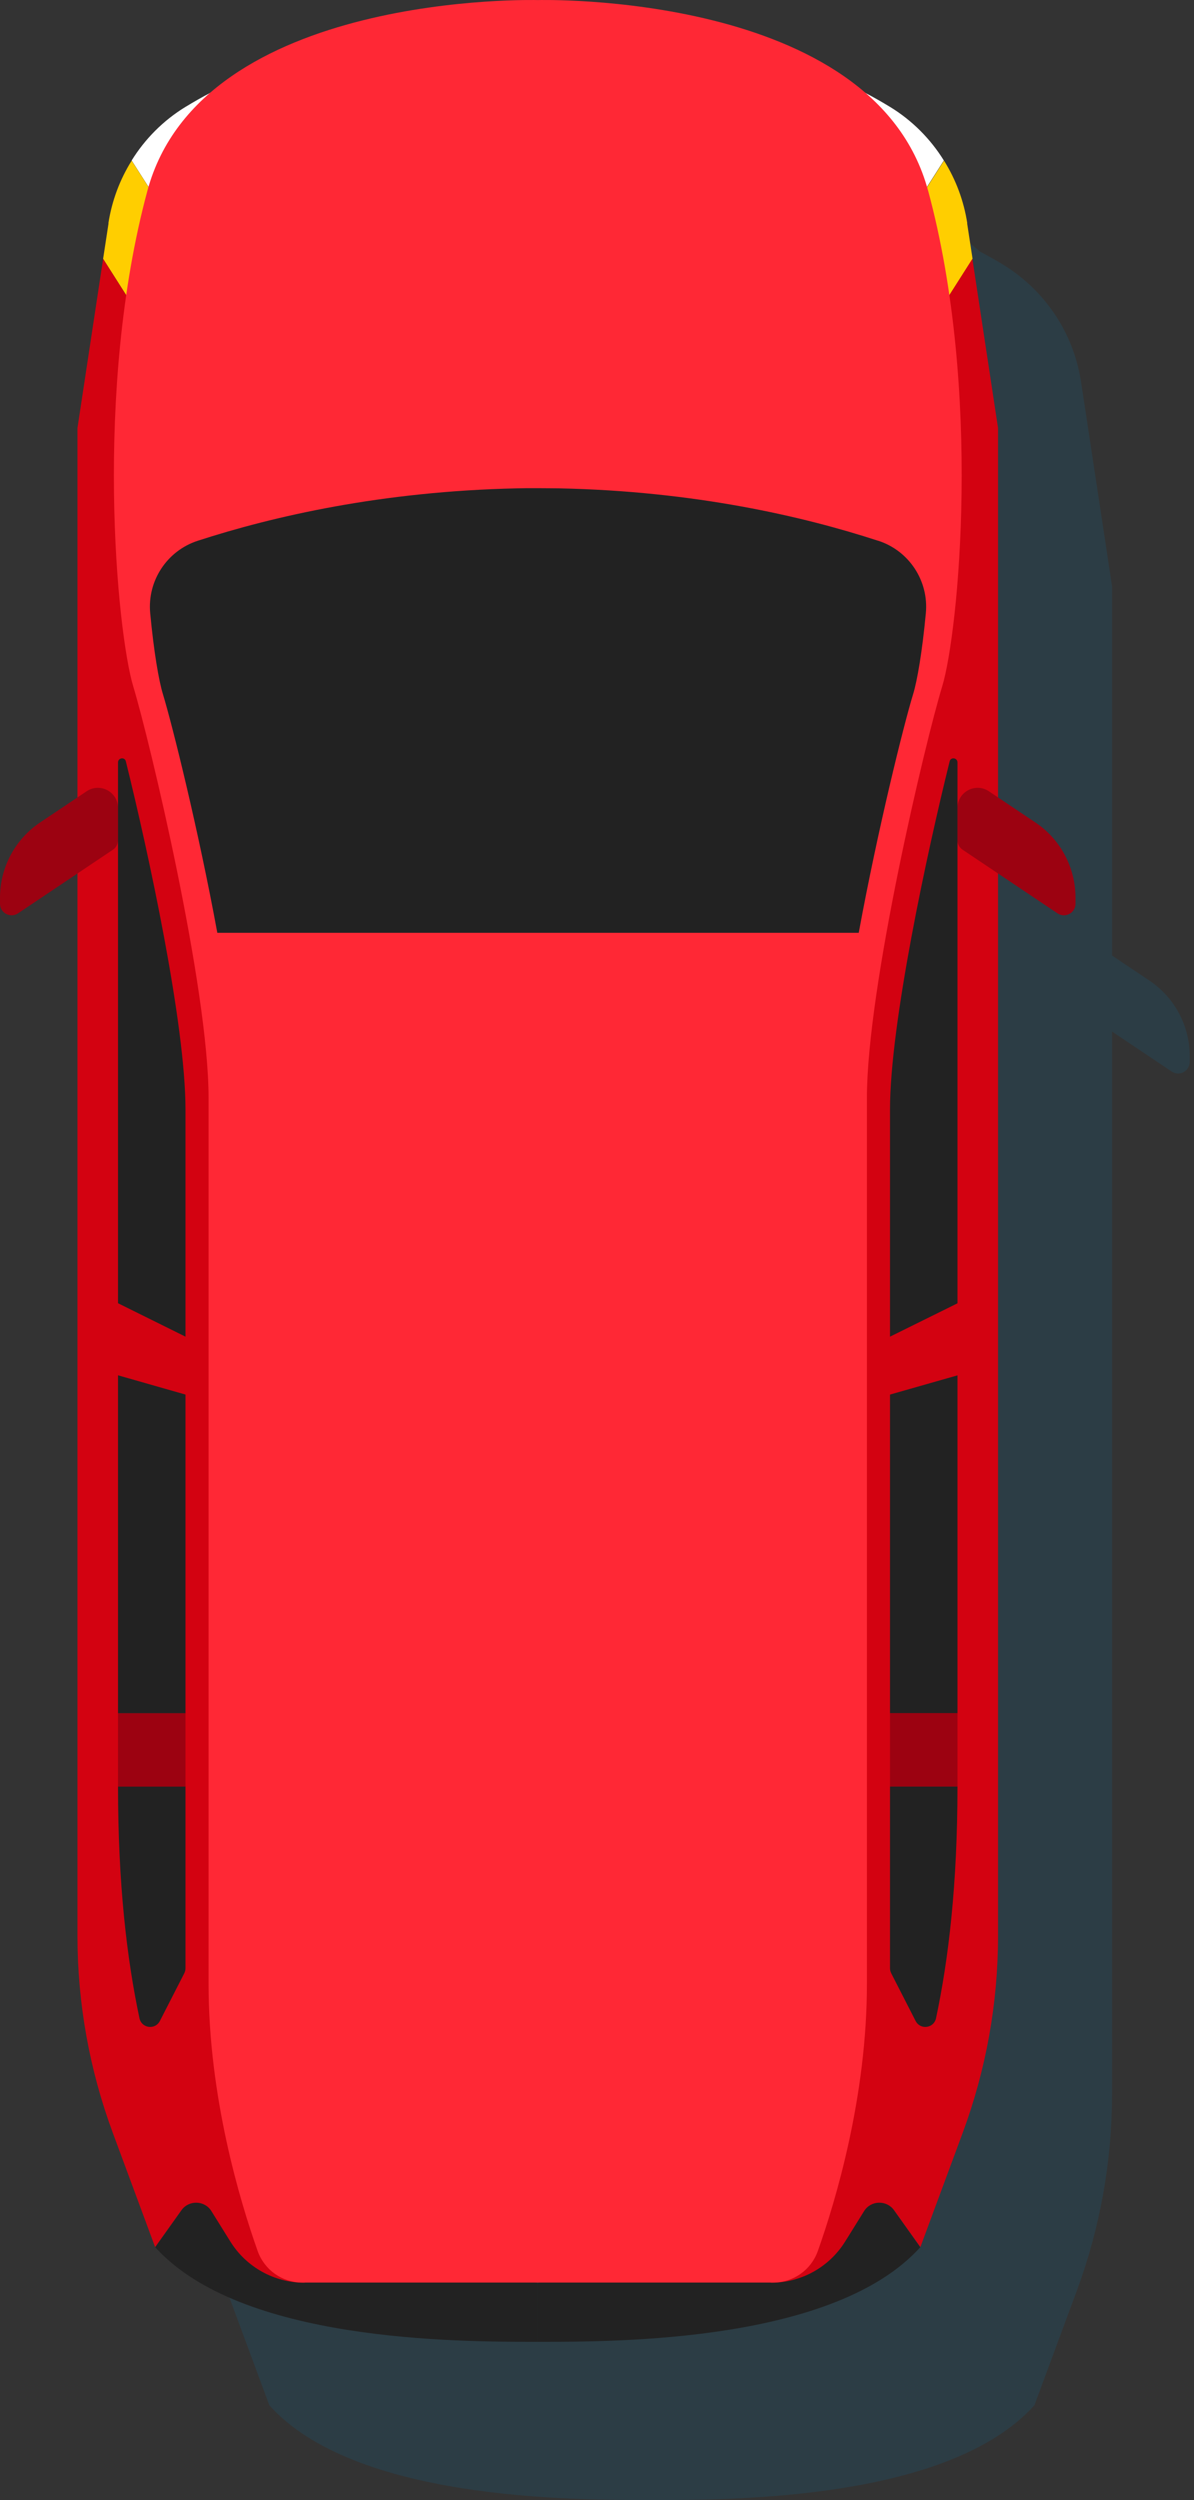
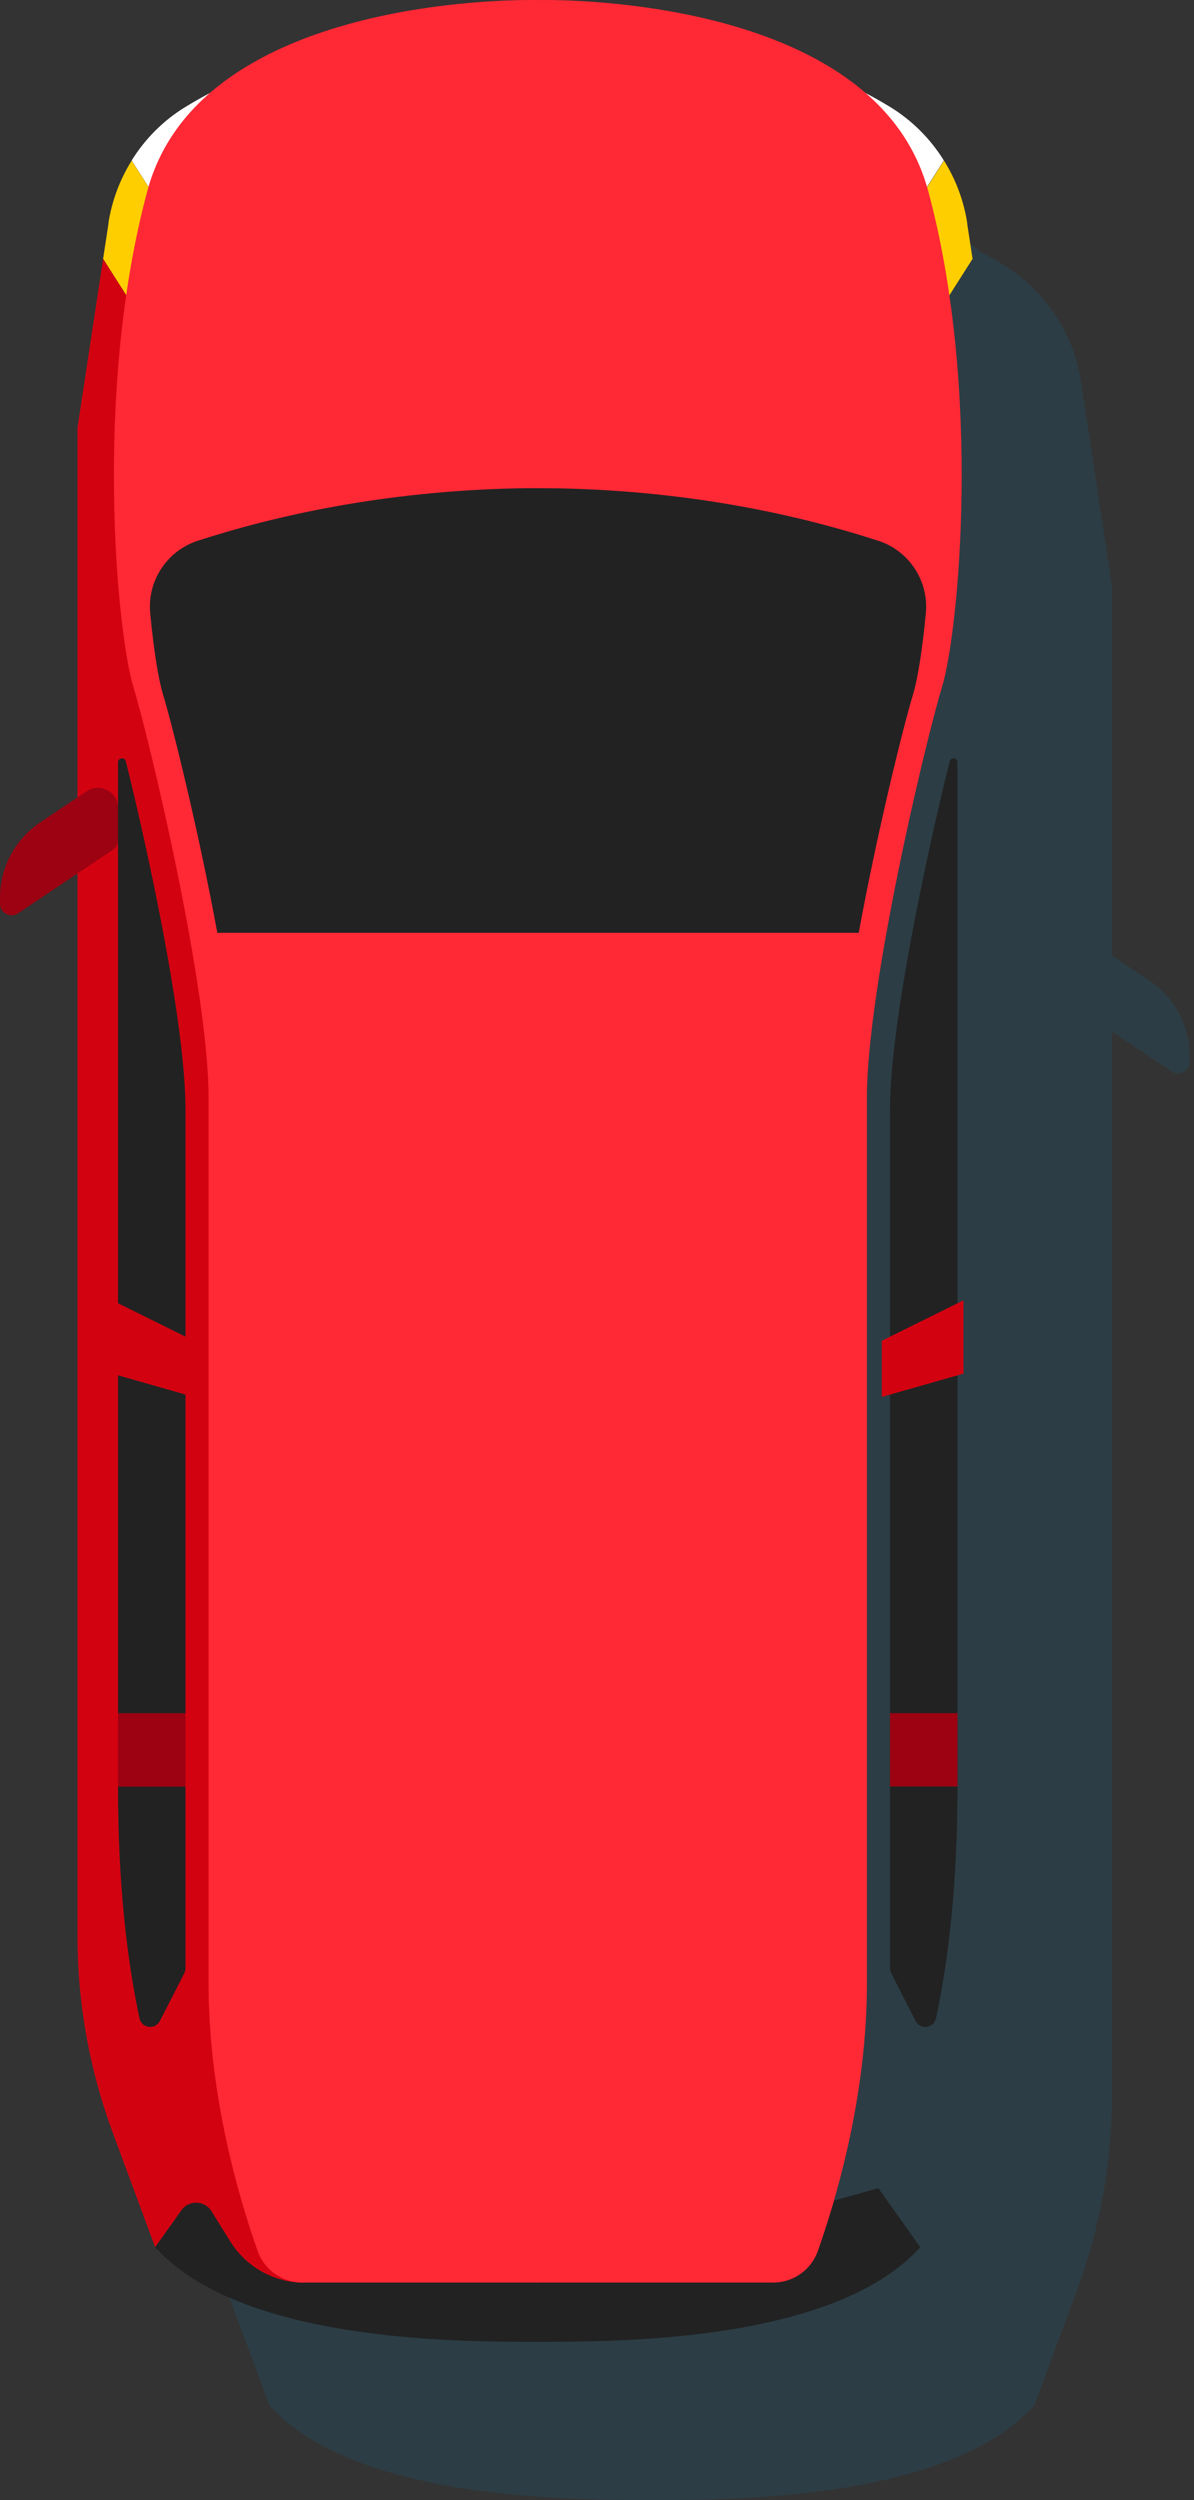
<svg xmlns="http://www.w3.org/2000/svg" width="269" height="563" viewBox="0 0 269 563" fill="none">
  <rect x="0" y="0" width="269" height="563" fill="#333333" stroke="none" />
  <path d="M29.745 241.343L43.184 232.334L43.184 471.613C43.184 486.724 45.888 501.712 51.132 515.881L60.679 541.64C79.853 562.976 128.486 562.976 146.841 562.976C165.196 562.976 213.788 562.976 233.044 541.64L242.59 515.881C247.834 501.712 250.539 486.724 250.539 471.613L250.539 232.293L263.977 241.302C265.698 242.449 268.033 241.22 268.033 239.132V237.78C268.033 230.982 264.633 224.635 258.979 220.827L250.539 215.175V132.003L244.762 93.918L243.533 85.892C242.754 80.814 240.951 76.022 238.288 71.763C235.256 66.931 231.159 62.795 226.202 59.724C224.563 58.7 222.719 57.676 220.794 56.652C195.146 34.293 146.841 35.603 146.841 35.603C146.841 35.603 98.536 34.252 72.888 56.652C70.921 57.676 69.119 58.741 67.48 59.724C62.522 62.754 58.384 66.931 55.393 71.763C52.73 76.022 50.928 80.814 50.149 85.892L48.92 93.918L43.143 132.003L43.143 215.175L34.703 220.827C29.049 224.594 25.648 230.982 25.648 237.78V239.132C25.648 241.22 27.984 242.449 29.704 241.302L29.745 241.343Z" fill="#12688E" fill-opacity="0.2" />
-   <path d="M34.948 506.012C54.164 527.348 102.796 527.348 121.151 527.348V514.079L44.413 492.744L34.989 506.012H34.948Z" fill="#222222" />
+   <path d="M34.948 506.012C54.164 527.348 102.796 527.348 121.151 527.348V514.079L44.413 492.744L34.989 506.012H34.948" fill="#222222" />
  <path d="M121.151 4.971C81.409 4.971 56.089 15.332 41.749 24.096C36.792 27.126 32.654 31.303 29.663 36.135L48.878 66.275L119.553 27.167L121.151 4.971Z" fill="white" />
  <path d="M24.459 50.263L23.23 58.289L33.678 74.711L48.878 66.316L29.663 36.176C26.999 40.435 25.197 45.226 24.418 50.304L24.459 50.263Z" fill="#FFCE00" />
  <path d="M23.231 58.29L17.454 96.375L17.454 435.985C17.454 451.096 20.158 466.084 25.402 480.253L34.949 506.012L40.848 497.739C42.528 495.364 46.134 495.446 47.65 497.944L51.91 504.783C55.516 510.557 61.825 514.038 68.586 514.038L85.302 505.315L119.554 27.208L33.678 74.711L23.231 58.29Z" fill="#D30211" />
  <path d="M4.056 205.674L25.443 191.341C26.18 190.849 26.59 190.03 26.59 189.17V181.963C26.59 178.318 22.534 176.148 19.502 178.195L9.054 185.198C3.4 188.966 -0 195.354 -0 202.152V203.503C-0 205.592 2.335 206.821 4.056 205.674Z" fill="#9C0211" />
  <path d="M41.79 249.82C41.79 230.573 33.432 191.914 28.352 171.439C28.106 170.415 26.59 170.62 26.59 171.684L26.59 385.819H41.79L41.79 249.861V249.82Z" fill="#222222" />
  <path d="M36.013 455.109L41.503 444.38C41.667 444.053 41.79 443.643 41.79 443.274L41.79 402.282H26.59C26.59 424.314 28.597 441.186 31.424 454.495C31.916 456.748 34.948 457.157 36.013 455.109Z" fill="#222222" />
  <path d="M26.59 385.779V401.873C26.59 401.873 26.59 402.159 26.59 402.323H41.79V385.82H26.59V385.779Z" fill="#9C0211" />
  <path d="M25.279 309.323L43.634 314.564V301.91L25.279 292.819L25.279 309.323Z" fill="#D30211" />
  <path d="M207.354 506.012C188.139 527.348 139.506 527.348 121.151 527.348V514.079L197.89 492.744L207.314 506.012H207.354Z" fill="#222222" />
  <path d="M121.15 4.971C160.892 4.971 186.212 15.332 200.552 24.096C205.51 27.126 209.648 31.303 212.639 36.135L193.423 66.275L122.748 27.167L121.15 4.971Z" fill="white" />
  <path d="M217.883 50.263L219.112 58.289L208.665 74.711L193.464 66.316L212.68 36.176C215.343 40.435 217.146 45.226 217.924 50.304L217.883 50.263Z" fill="#FFCE00" />
-   <path d="M219.072 58.29L224.849 96.375L224.849 435.985C224.849 451.096 222.145 466.084 216.9 480.253L207.354 506.012L201.454 497.739C199.774 495.364 196.169 495.446 194.653 497.944L190.392 504.783C186.787 510.557 180.477 514.038 173.717 514.038L157.001 505.315L122.749 27.208L208.624 74.711L219.072 58.29Z" fill="#D30211" />
  <path d="M209.075 42.892C196.907 -2.114 121.151 0.016 121.151 0.016C121.151 0.016 45.395 -2.114 33.227 42.892C21.059 87.898 26.344 142.404 30.031 154.607C33.719 166.77 46.993 222.382 46.993 247.24L46.993 446.796C46.993 472.145 54.04 495.61 58.056 506.912C59.572 511.171 63.587 513.997 68.094 513.997H174.209C178.715 513.997 182.731 511.171 184.246 506.912C188.262 495.61 195.309 472.145 195.309 446.796L195.309 247.199C195.309 222.3 208.542 166.729 212.271 154.567C215.958 142.404 221.284 87.857 209.075 42.851V42.892Z" fill="#FF2835" />
  <path d="M197.809 121.764C180.847 116.236 156.346 110.585 125.986 109.97C124.716 109.97 123.405 109.929 121.193 109.929C118.98 109.929 117.628 109.929 116.399 109.97C85.999 110.626 61.498 116.277 44.577 121.764C37.612 124.017 33.146 130.815 33.842 138.104C34.662 146.786 35.768 153.256 36.71 156.327C38.841 163.33 44.7 186.877 48.961 210.056L193.466 210.056C197.727 186.877 203.585 163.289 205.716 156.327C206.658 153.256 207.765 146.786 208.584 138.104C209.28 130.815 204.815 124.017 197.85 121.764H197.809Z" fill="#222222" />
-   <path d="M238.247 205.674L216.86 191.341C216.122 190.849 215.713 190.03 215.713 189.17V181.963C215.713 178.318 219.769 176.148 222.801 178.195L233.248 185.198C238.902 188.966 242.303 195.354 242.303 202.152V203.503C242.303 205.592 239.967 206.821 238.247 205.674Z" fill="#9C0211" />
  <path d="M200.513 249.82C200.513 230.573 208.871 191.914 213.951 171.439C214.197 170.415 215.713 170.62 215.713 171.684L215.713 385.819H200.513L200.513 249.861V249.82Z" fill="#222222" />
  <path d="M206.29 455.109L200.799 444.38C200.636 444.053 200.513 443.643 200.513 443.274V402.282H215.713C215.713 424.314 213.705 441.186 210.878 454.495C210.387 456.748 207.355 457.157 206.29 455.109Z" fill="#222222" />
  <path d="M200.513 402.282H215.713V385.779H200.513V402.282Z" fill="#9C0211" />
  <path d="M217.064 309.323L198.668 314.564V301.91L217.064 292.819V309.323Z" fill="#D30211" />
</svg>